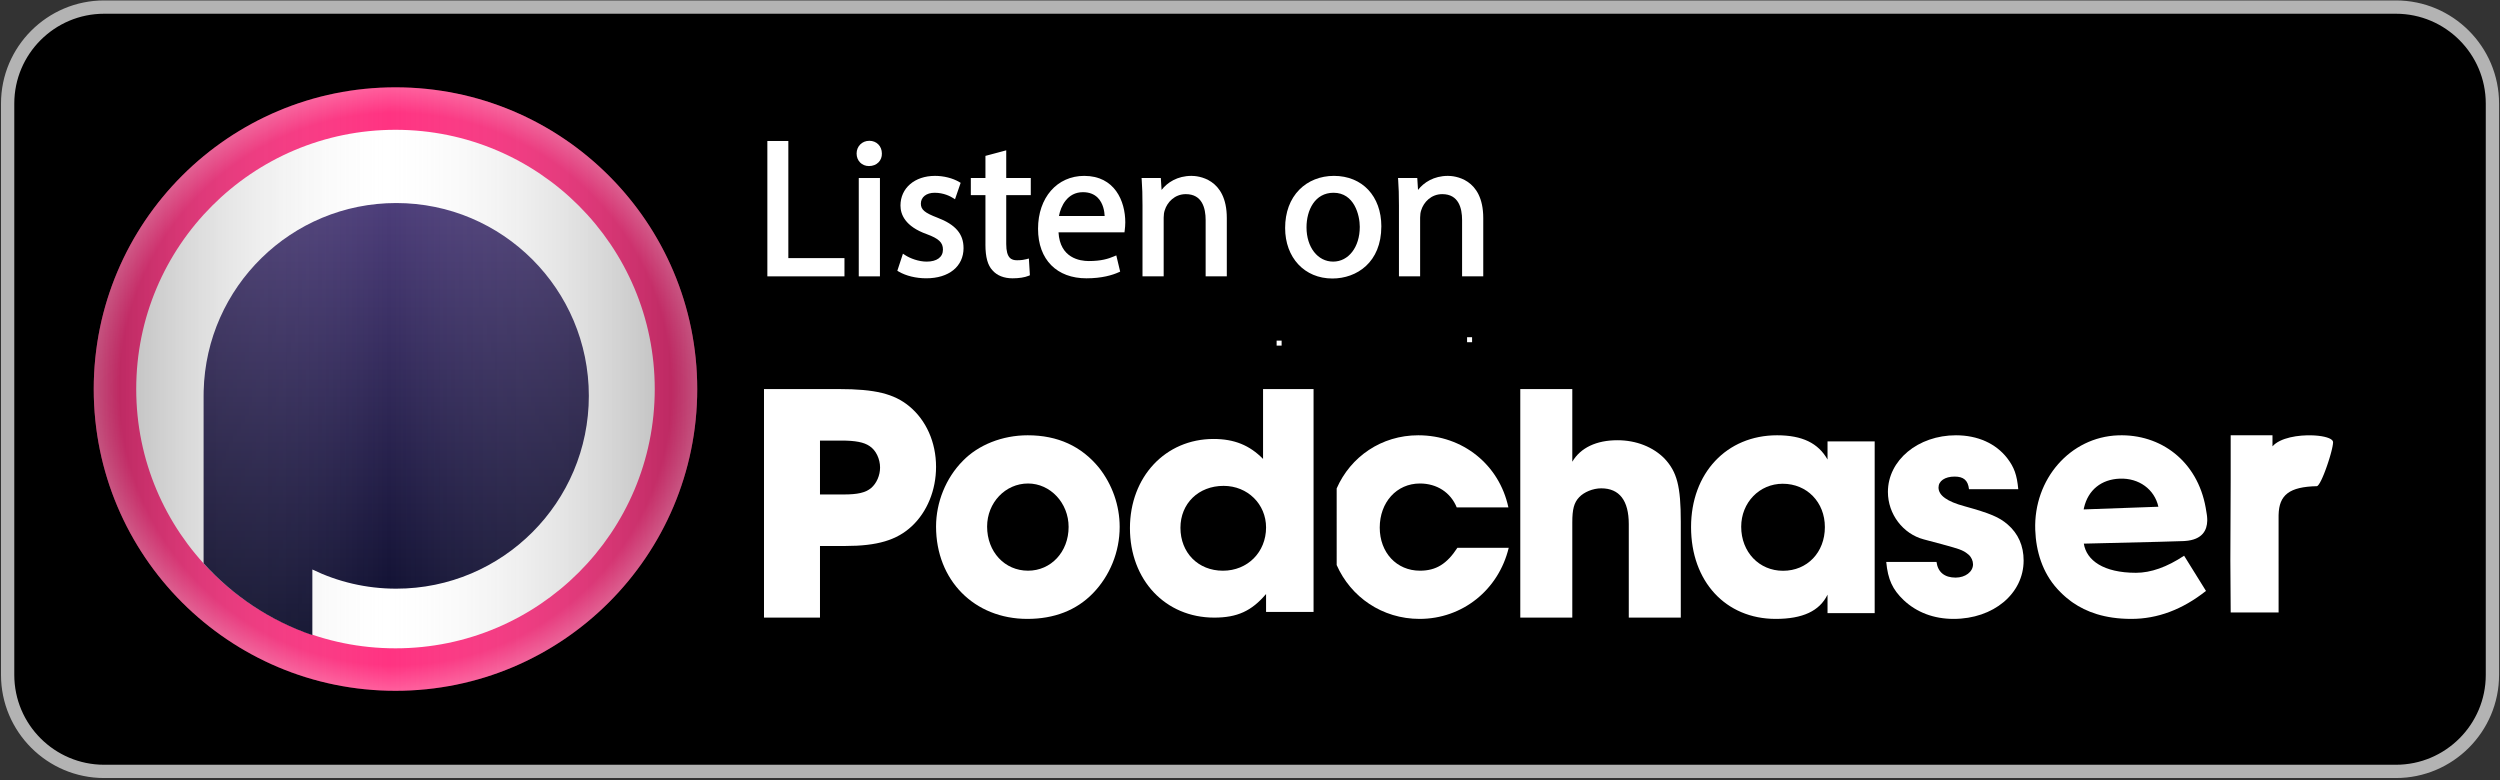
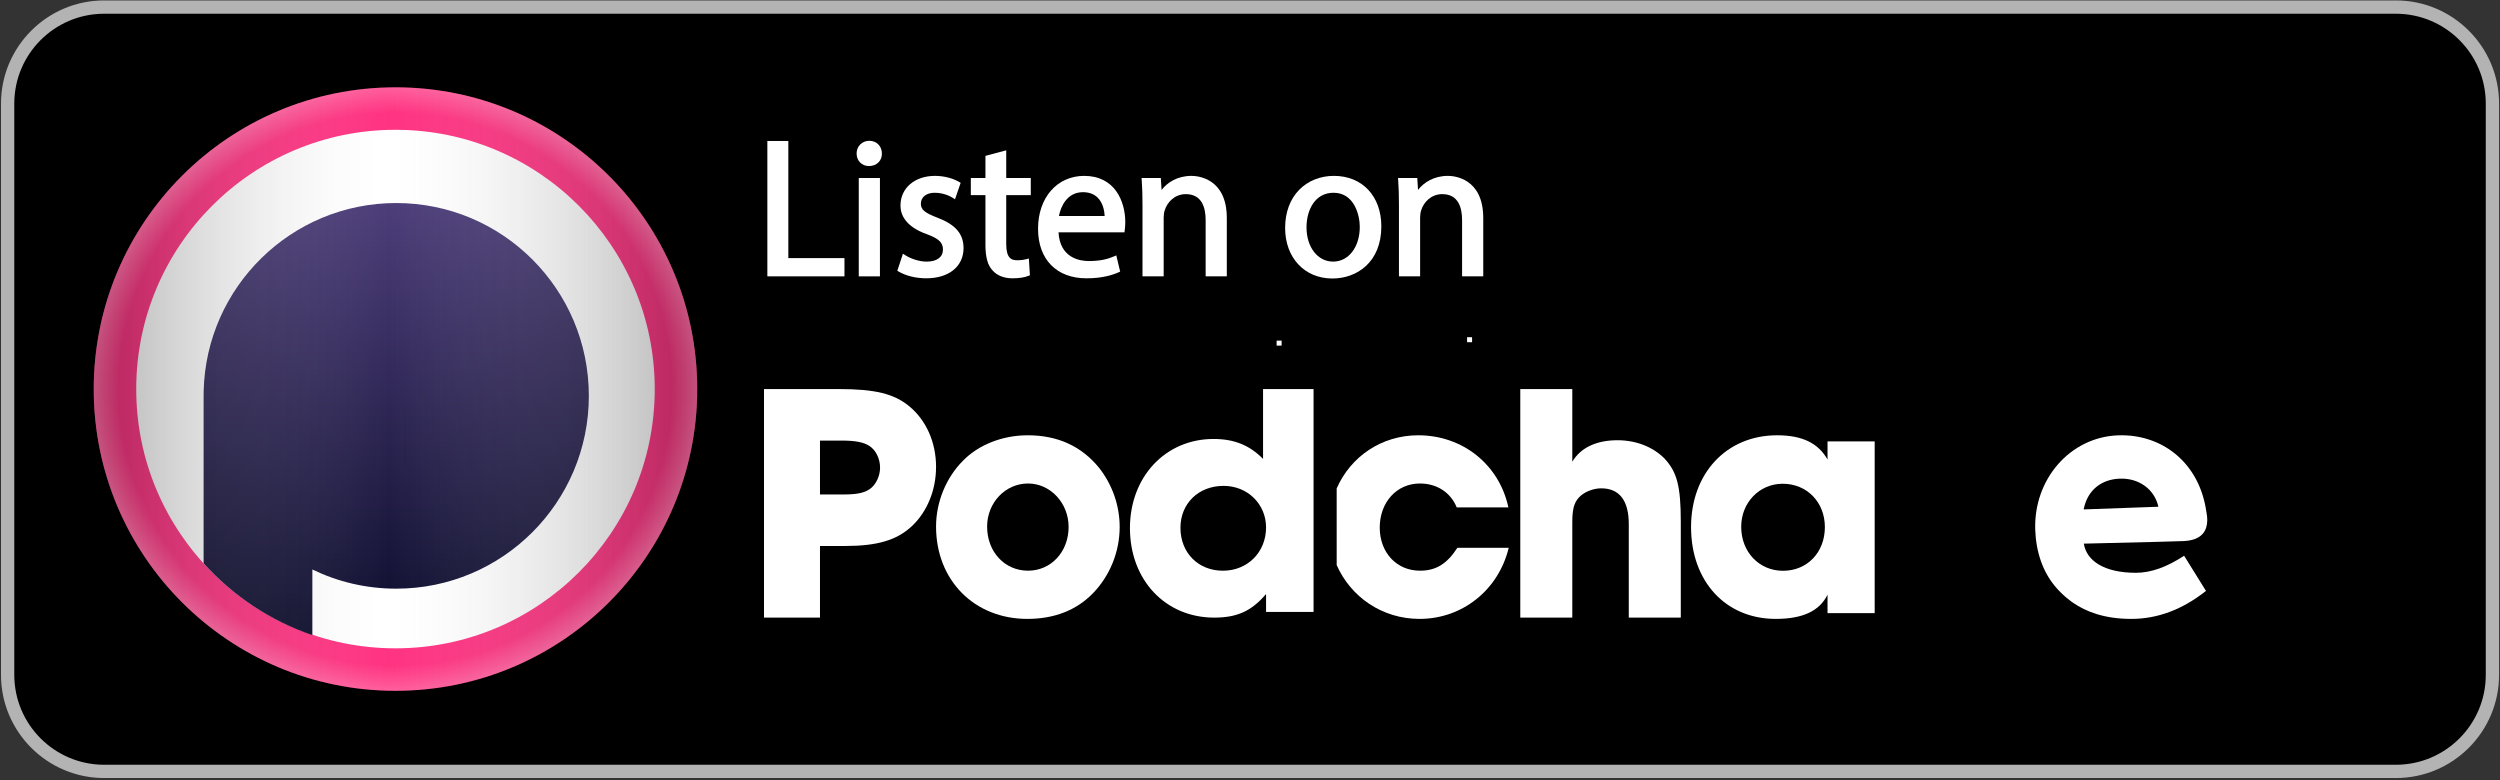
<svg xmlns="http://www.w3.org/2000/svg" width="500px" height="156px" viewBox="0 0 500 156" version="1.1">
  <rect x="0" y="0" width="500" height="156" fill="#333333" stroke="none" />
  <title>Podchaser</title>
  <defs>
    <linearGradient x1="50%" y1="0%" x2="50%" y2="100%" id="linearGradient-1">
      <stop stop-color="#4C3D79" offset="0%" />
      <stop stop-color="#0C0D2C" offset="100%" />
    </linearGradient>
    <linearGradient x1="100%" y1="50%" x2="0%" y2="50%" id="linearGradient-2">
      <stop stop-color="#000000" offset="0%" />
      <stop stop-color="#E3E3E3" stop-opacity="0" offset="51.095%" />
      <stop stop-color="#000000" offset="100%" />
    </linearGradient>
    <radialGradient cx="50%" cy="50%" fx="50%" fy="50%" r="50%" id="radialGradient-3">
      <stop stop-color="#FFFFFF" stop-opacity="0" offset="0%" />
      <stop stop-color="#FFFFFF" stop-opacity="0" offset="91.848%" />
      <stop stop-color="#FFFFFF" offset="100%" />
    </radialGradient>
  </defs>
  <g id="Page-1" stroke="none" stroke-width="1" fill="none" fill-rule="evenodd">
    <g id="Podchaser">
      <g id="Group">
        <path d="M20.827,1.42 L479.186,1.42 C489.836,1.42 498.482,10.067 498.482,20.716 L498.482,134.982 C498.482,145.632 489.836,154.278 479.186,154.278 L20.827,154.278 C10.177,154.278 1.531,145.632 1.531,134.982 L1.531,20.716 C1.531,10.067 10.177,1.42 20.827,1.42 Z" id="Path" fill="#000000" fill-rule="nonzero" />
        <path d="M479.186,155.606 L20.827,155.606 C9.453,155.606 0.2,146.353 0.2,134.979 L0.2,20.714 C0.2,9.34 9.453,0.087 20.827,0.087 L479.186,0.087 C490.56,0.087 499.813,9.34 499.813,20.714 L499.813,134.979 C499.813,146.353 490.56,155.606 479.186,155.606 L479.186,155.606 Z M20.827,2.748 C10.919,2.748 2.858,10.809 2.858,20.716 L2.858,134.982 C2.858,144.89 10.919,152.951 20.827,152.951 L479.186,152.951 C489.093,152.951 497.155,144.89 497.155,134.982 L497.155,20.716 C497.155,10.809 489.093,2.748 479.186,2.748 L20.827,2.748 Z" id="Shape" fill="#B3B3B3" fill-rule="nonzero" />
        <g id="Podchaser---Logo---Icon-Text---Light" transform="translate(152.799, 77.812)" fill="#FFFFFF" fill-rule="nonzero">
-           <path d="M301.698,9.245 L301.698,11.458 C303.206,9.727 306.89,9.138 309.802,9.263 L310.374,9.298 L310.92,9.35 C312.601,9.546 313.816,10.005 313.816,10.619 C313.816,10.832 313.775,11.141 313.701,11.516 L313.597,11.997 L313.466,12.53 L313.311,13.106 L313.134,13.712 C313.103,13.815 313.072,13.919 313.039,14.024 L312.838,14.656 L312.624,15.292 L312.402,15.92 L312.174,16.53 L311.945,17.11 C311.868,17.297 311.792,17.478 311.716,17.65 L311.493,18.138 C311.127,18.903 310.795,19.407 310.57,19.422 C305.1,19.551 303.011,21.138 302.921,25.172 L302.918,25.451 L302.921,44.684 L293.34,44.684 L293.272,34.267 L293.337,17.996 L293.337,9.245 L301.698,9.245 Z" id="Path" />
          <path d="M288.341,23.73 L288.556,25.035 L288.556,25.035 L288.593,25.308 L288.593,25.308 L288.614,25.505 L288.614,25.505 L288.638,25.82 L288.638,25.82 L288.649,26.155 L288.649,26.155 L288.647,26.387 C288.597,28.068 287.83,30.151 284.154,30.389 L283.793,30.406 L283.793,30.406 L278.926,30.551 L278.926,30.551 L263.967,30.915 L263.967,30.915 C264.489,34.257 267.895,36.747 274.394,36.747 C277.373,36.747 280.583,35.609 284.022,33.332 L288.397,40.372 C283.682,44.103 278.705,45.968 273.468,45.968 C268.088,45.968 264.412,44.532 261.794,42.726 L261.399,42.445 C261.077,42.209 260.772,41.968 260.483,41.724 L260.143,41.429 L260.143,41.429 L259.817,41.133 C259.764,41.084 259.711,41.034 259.659,40.985 L259.354,40.687 L259.354,40.687 L259.062,40.39 L259.062,40.39 L258.782,40.094 C258.736,40.045 258.691,39.996 258.647,39.947 C255.714,36.723 254.396,32.478 254.249,28.147 C253.904,17.995 261.265,9.6 270.812,9.257 C279.359,8.95 286.675,14.407 288.341,23.73 L288.341,23.73 Z M271.172,17.917 C267.473,18.05 264.831,20.18 264.006,23.725 L263.932,24.072 L278.877,23.536 C278.099,20.04 274.99,17.78 271.172,17.917 Z" id="e" />
-           <path d="M250.854,20.03 C250.586,17.163 250.049,15.661 248.642,13.818 C246.363,10.883 242.744,9.245 238.388,9.245 C230.815,9.245 224.783,14.228 224.783,20.576 C224.783,25.013 227.799,28.972 231.954,30.064 C239.661,32.112 239.661,32.112 240.935,33.136 C241.471,33.613 241.806,34.364 241.806,35.047 C241.806,36.548 240.265,37.709 238.321,37.709 C236.109,37.709 234.769,36.617 234.501,34.569 L224.448,34.569 C224.783,38.118 225.721,40.098 227.933,42.214 C230.547,44.671 233.965,45.968 237.919,45.968 C245.894,45.968 251.926,40.917 251.926,34.296 C251.926,31.361 250.854,28.903 248.709,27.061 C247.034,25.627 245.291,24.876 240.131,23.443 C236.578,22.487 234.903,21.259 234.903,19.689 C234.903,18.392 236.176,17.504 238.12,17.504 C239.929,17.504 240.801,18.255 241.002,20.03 L250.854,20.03 Z" id="s" />
          <path d="M212.707,44.808 L222.137,44.808 L222.137,10.474 L212.707,10.474 L212.707,14.091 C210.847,10.815 207.66,9.245 202.613,9.245 C192.519,9.245 185.413,16.822 185.413,27.607 C185.413,38.46 192.32,45.968 202.347,45.968 C207.726,45.968 211.113,44.398 212.707,41.122 L212.707,44.808 Z M195.441,27.538 C195.441,22.692 199.093,18.938 203.742,18.938 C208.59,18.938 212.176,22.624 212.176,27.607 C212.176,32.658 208.656,36.344 203.808,36.344 C199.027,36.344 195.441,32.589 195.441,27.538 Z" id="a" />
          <path d="M151.258,45.711 L161.66,45.711 L161.66,26.676 C161.66,24.016 162.004,22.719 163.038,21.628 C164.002,20.604 165.793,19.854 167.446,19.854 C171.097,19.854 172.957,22.31 172.957,27.017 L172.957,45.711 L183.359,45.711 L183.359,26.54 C183.359,19.444 182.601,16.579 180.121,13.918 C177.848,11.598 174.473,10.234 170.684,10.234 C166.482,10.234 163.313,11.735 161.66,14.532 L161.66,0 L151.258,0 L151.258,45.711 Z" id="h" />
          <path d="M138.682,31.744 C136.588,34.958 134.427,36.326 131.186,36.326 C126.526,36.326 123.149,32.701 123.149,27.709 C123.149,22.649 126.526,18.887 131.186,18.887 C134.562,18.887 137.331,20.665 138.547,23.674 L148.88,23.674 C147.056,15.126 139.763,9.245 130.848,9.245 C123.485,9.245 117.316,13.529 114.535,19.873 L114.537,35.199 C117.352,41.586 123.635,45.968 131.118,45.968 C139.695,45.968 146.921,40.155 148.947,31.744 L138.682,31.744 Z" id="c" />
          <path d="M100.414,44.58 L109.913,44.58 L109.913,0 L99.812,0 L99.812,13.973 C97.137,11.245 94.06,9.981 89.912,9.981 C80.28,9.981 73.19,17.566 73.19,27.813 C73.19,38.193 80.28,45.711 90.046,45.711 C94.662,45.711 97.538,44.381 100.414,40.987 L100.414,44.58 Z M83.29,27.746 C83.29,22.889 86.902,19.362 91.919,19.362 C96.735,19.362 100.414,23.022 100.414,27.68 C100.414,32.603 96.735,36.33 91.785,36.33 C86.835,36.33 83.29,32.737 83.29,27.746 Z" id="d" />
          <path d="M52.74,9.245 C58.759,9.245 63.493,11.433 67.01,15.742 C69.647,19.093 71.135,23.264 71.135,27.572 C71.135,32.565 69.174,37.352 65.792,40.839 C62.478,44.259 58.015,45.968 52.672,45.968 C42.054,45.968 34.412,38.241 34.412,27.504 C34.412,22.649 36.373,17.793 39.755,14.374 C42.866,11.16 47.667,9.245 52.74,9.245 Z M52.807,18.887 C48.276,18.887 44.624,22.717 44.624,27.504 C44.624,32.565 48.141,36.326 52.807,36.326 C57.406,36.326 60.923,32.565 60.923,27.572 C60.923,22.785 57.271,18.887 52.807,18.887 Z" id="o" />
          <path d="M0,45.711 L11.198,45.711 L11.198,31.384 L16.25,31.384 C22.668,31.384 26.56,30.224 29.564,27.427 C32.637,24.561 34.412,20.195 34.412,15.556 C34.412,10.643 32.432,6.209 29.018,3.411 C26.014,0.955 22.259,0 14.953,0 L0,0 L0,45.711 Z M11.198,21.082 L11.198,10.302 L15.499,10.302 C18.298,10.302 20.005,10.643 21.098,11.394 C22.395,12.212 23.214,13.986 23.214,15.692 C23.214,17.261 22.532,18.83 21.439,19.786 C20.278,20.741 18.708,21.082 15.909,21.082 L11.198,21.082 Z" id="P" />
        </g>
        <g id="Podchaser/Logo/Icon/Updated/Flat" transform="translate(18.747, 17.463)">
          <circle id="Outer-Pink" fill="#FF3382" fill-rule="nonzero" cx="60.349" cy="60.349" r="60.349" />
          <circle id="Outer-White" fill="#FFFFFF" fill-rule="nonzero" cx="60.349" cy="60.349" r="51.853" />
          <path d="M60.497,23.144 C81.772,23.144 99.02,40.409 99.02,61.708 C99.02,83.006 81.772,100.272 60.497,100.272 C54.485,100.272 48.794,98.893 43.724,96.435 L43.724,109.566 C35.283,106.681 27.822,101.68 21.972,95.193 L21.974,61.708 L21.985,60.743 C22.497,39.89 39.543,23.144 60.497,23.144 Z" id="Combined-Shape" fill="url(#linearGradient-1)" fill-rule="nonzero" />
          <circle id="Oval" fill-opacity="0.3" fill="url(#linearGradient-2)" fill-rule="nonzero" style="mix-blend-mode: overlay;" cx="60.349" cy="60.349" r="60.349" />
          <circle id="Oval" fill-opacity="0.2" fill="url(#radialGradient-3)" fill-rule="nonzero" style="mix-blend-mode: overlay;" cx="60.349" cy="60.349" r="60.349" />
          <circle id="Oval" cx="60.349" cy="60.349" r="52.146" />
        </g>
      </g>
      <g id="Group" transform="translate(153.313, 27.992)" fill="#FFFFFF" fill-rule="nonzero">
        <rect id="Rectangle" x="140.103" y="39.45" width="1" height="1" />
        <rect id="Rectangle" x="102.011" y="40.131" width="1" height="1" />
        <g>
          <polygon id="Path" points="15.58 23.631 4.355 23.631 4.355 0.205 0.159 0.205 0.159 27.28 15.58 27.28" />
          <path d="M20.478,5.221 C21.248,5.221 21.934,4.951 22.406,4.461 C22.851,4.001 23.084,3.38 23.064,2.707 C23.061,1.235 22.006,0.167 20.555,0.167 C19.104,0.167 18.007,1.261 18.007,2.714 C18.007,4.168 19.068,5.221 20.475,5.221 L20.478,5.221 Z" id="Path" />
          <rect id="Rectangle" x="18.439" y="7.612" width="4.235" height="19.669" />
          <path d="M39.394,21.615 C39.394,18.793 37.786,16.921 34.186,15.55 C31.605,14.566 30.86,13.934 30.86,12.73 C30.86,11.433 31.967,10.56 33.613,10.56 C35.431,10.56 36.767,11.279 37.257,11.59 L37.689,11.862 L38.819,8.575 L38.536,8.408 C37.242,7.64 35.431,7.183 33.693,7.183 C29.622,7.183 26.782,9.625 26.782,13.12 C26.782,14.874 27.694,17.291 32.034,18.837 C34.461,19.733 35.277,20.511 35.277,21.929 C35.277,23.433 34.058,24.332 32.016,24.332 C30.416,24.332 28.703,23.68 27.714,23.033 L27.275,22.745 L26.153,26.163 L26.433,26.328 C27.881,27.18 29.89,27.668 31.939,27.668 C36.469,27.668 39.397,25.293 39.397,21.615 L39.394,21.615 Z" id="Path" />
          <path d="M43.772,20.914 C43.772,23.436 44.23,25.085 45.198,26.091 C46.102,27.124 47.488,27.671 49.204,27.671 C50.483,27.671 51.618,27.494 52.399,27.173 L52.666,27.062 L52.463,23.708 L51.985,23.839 C51.618,23.939 50.994,24.06 50.103,24.06 C48.975,24.06 47.933,23.665 47.933,20.799 L47.933,11.03 L52.843,11.03 L52.843,7.612 L47.933,7.612 L47.933,2.072 L43.775,3.184 L43.775,7.612 L40.853,7.612 L40.853,11.03 L43.775,11.03 L43.775,20.917 L43.772,20.914 Z" id="Path" />
          <path d="M63.546,7.183 C58.1,7.183 54.296,11.531 54.296,17.758 C54.296,23.986 58.095,27.671 63.975,27.671 C67.093,27.671 69.199,27.016 70.416,26.466 L70.719,26.33 L69.946,23.087 L69.507,23.274 C68.354,23.765 66.941,24.217 64.443,24.217 C62.694,24.217 58.677,23.647 58.39,18.475 L71.584,18.475 L71.644,17.956 C71.687,17.594 71.744,17.098 71.744,16.474 C71.744,12.188 69.597,7.185 63.546,7.185 L63.546,7.183 Z M67.619,15.211 L58.477,15.211 C58.832,13.256 60.154,10.444 63.272,10.444 C64.517,10.444 65.519,10.824 66.253,11.569 C67.357,12.694 67.581,14.35 67.619,15.211 L67.619,15.211 Z" id="Shape" />
          <path d="M79.422,27.28 L79.422,15.537 C79.422,14.974 79.499,14.443 79.638,14.058 C80.128,12.452 81.623,10.835 83.852,10.835 C87.126,10.835 87.815,13.647 87.815,16.004 L87.815,27.28 L92.049,27.28 L92.049,15.614 C92.049,7.589 86.161,7.183 84.982,7.183 C82.162,7.183 80.152,8.508 79.001,9.995 L78.852,7.612 L75,7.612 L75.033,8.046 C75.141,9.492 75.187,11.009 75.187,13.12 L75.187,27.28 L79.422,27.28 L79.422,27.28 Z" id="Path" />
          <path d="M122.956,17.291 C122.956,11.246 119.145,7.183 113.472,7.183 C110.758,7.183 108.3,8.164 106.549,9.944 C104.694,11.828 103.713,14.479 103.713,17.601 C103.713,23.552 107.596,27.709 113.159,27.709 C118.035,27.709 122.953,24.486 122.953,17.291 L122.956,17.291 Z M118.641,17.406 C118.641,21.418 116.402,24.33 113.315,24.33 C110.229,24.33 107.989,21.451 107.989,17.483 C107.989,14.037 109.661,10.56 113.395,10.56 C117.548,10.56 118.644,15.039 118.644,17.406 L118.641,17.406 Z" id="Shape" />
          <path d="M139.104,16.004 L139.104,27.28 L143.338,27.28 L143.338,15.614 C143.338,7.589 137.45,7.183 136.271,7.183 C133.451,7.183 131.441,8.508 130.29,9.995 L130.141,7.612 L126.289,7.612 L126.323,8.046 C126.43,9.492 126.477,11.009 126.477,13.12 L126.477,27.28 L130.711,27.28 L130.711,15.537 C130.711,14.974 130.788,14.443 130.927,14.058 C131.418,12.452 132.912,10.835 135.141,10.835 C138.416,10.835 139.104,13.647 139.104,16.004 L139.104,16.004 Z" id="Path" />
        </g>
      </g>
    </g>
  </g>
</svg>